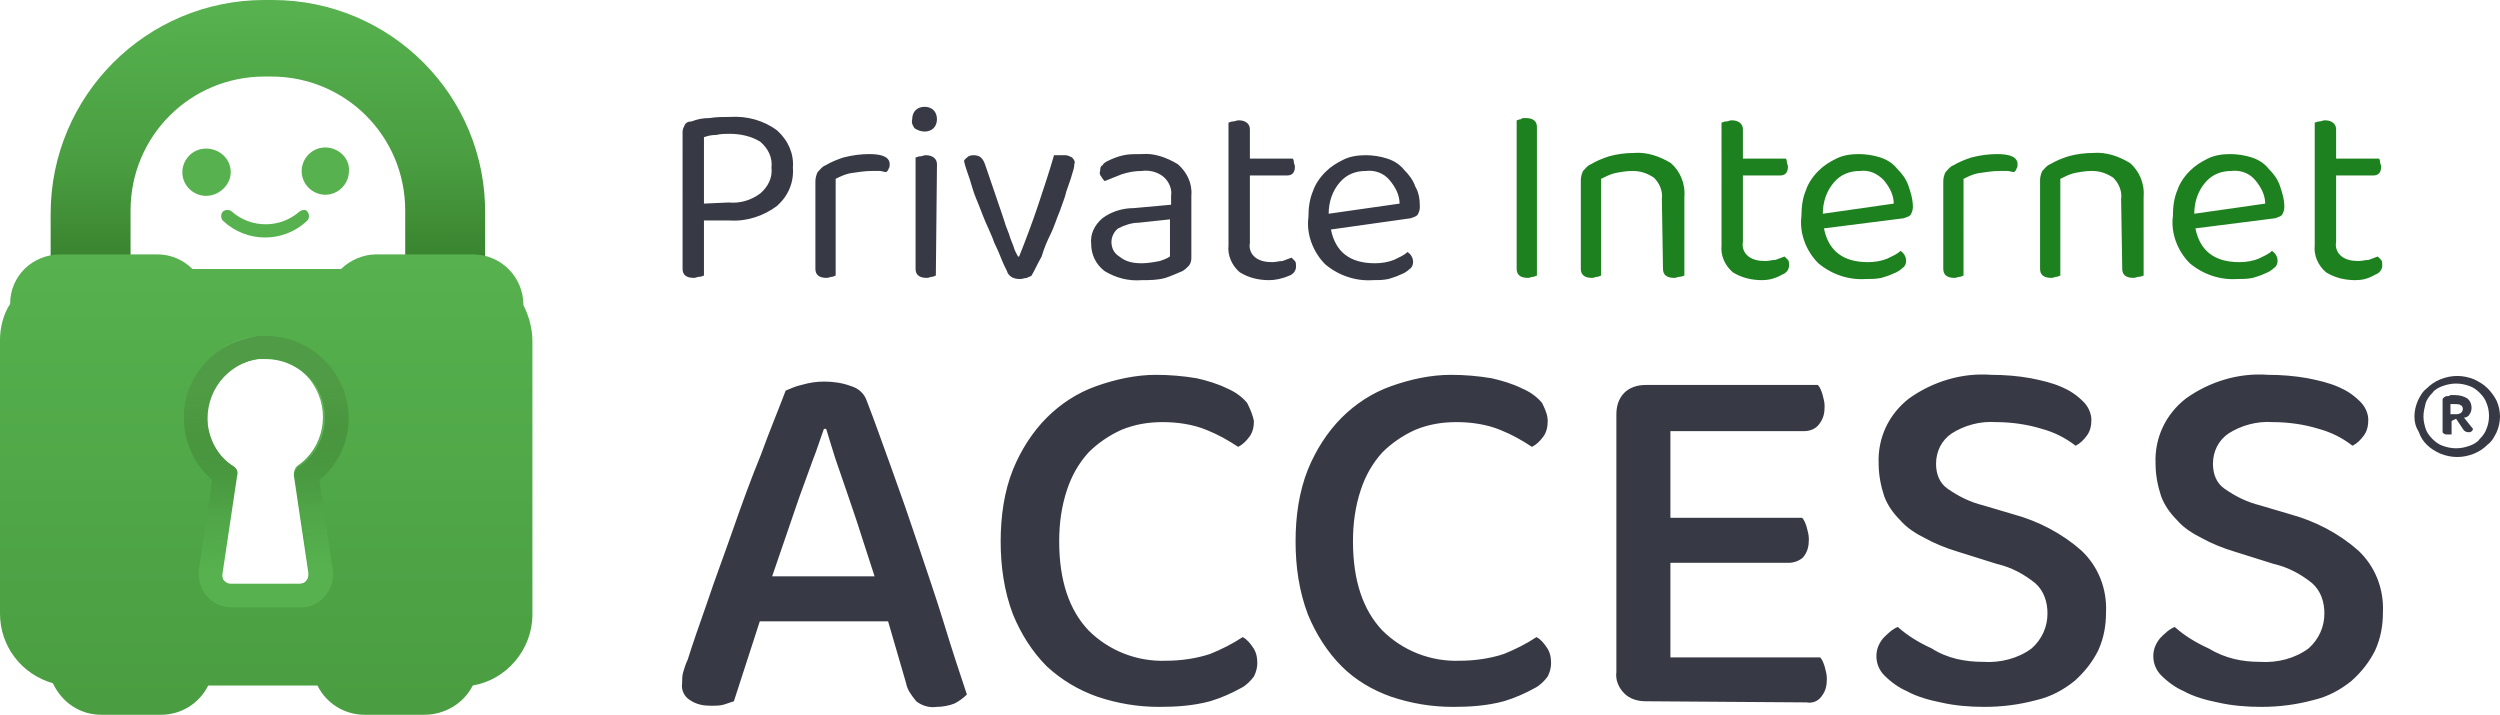
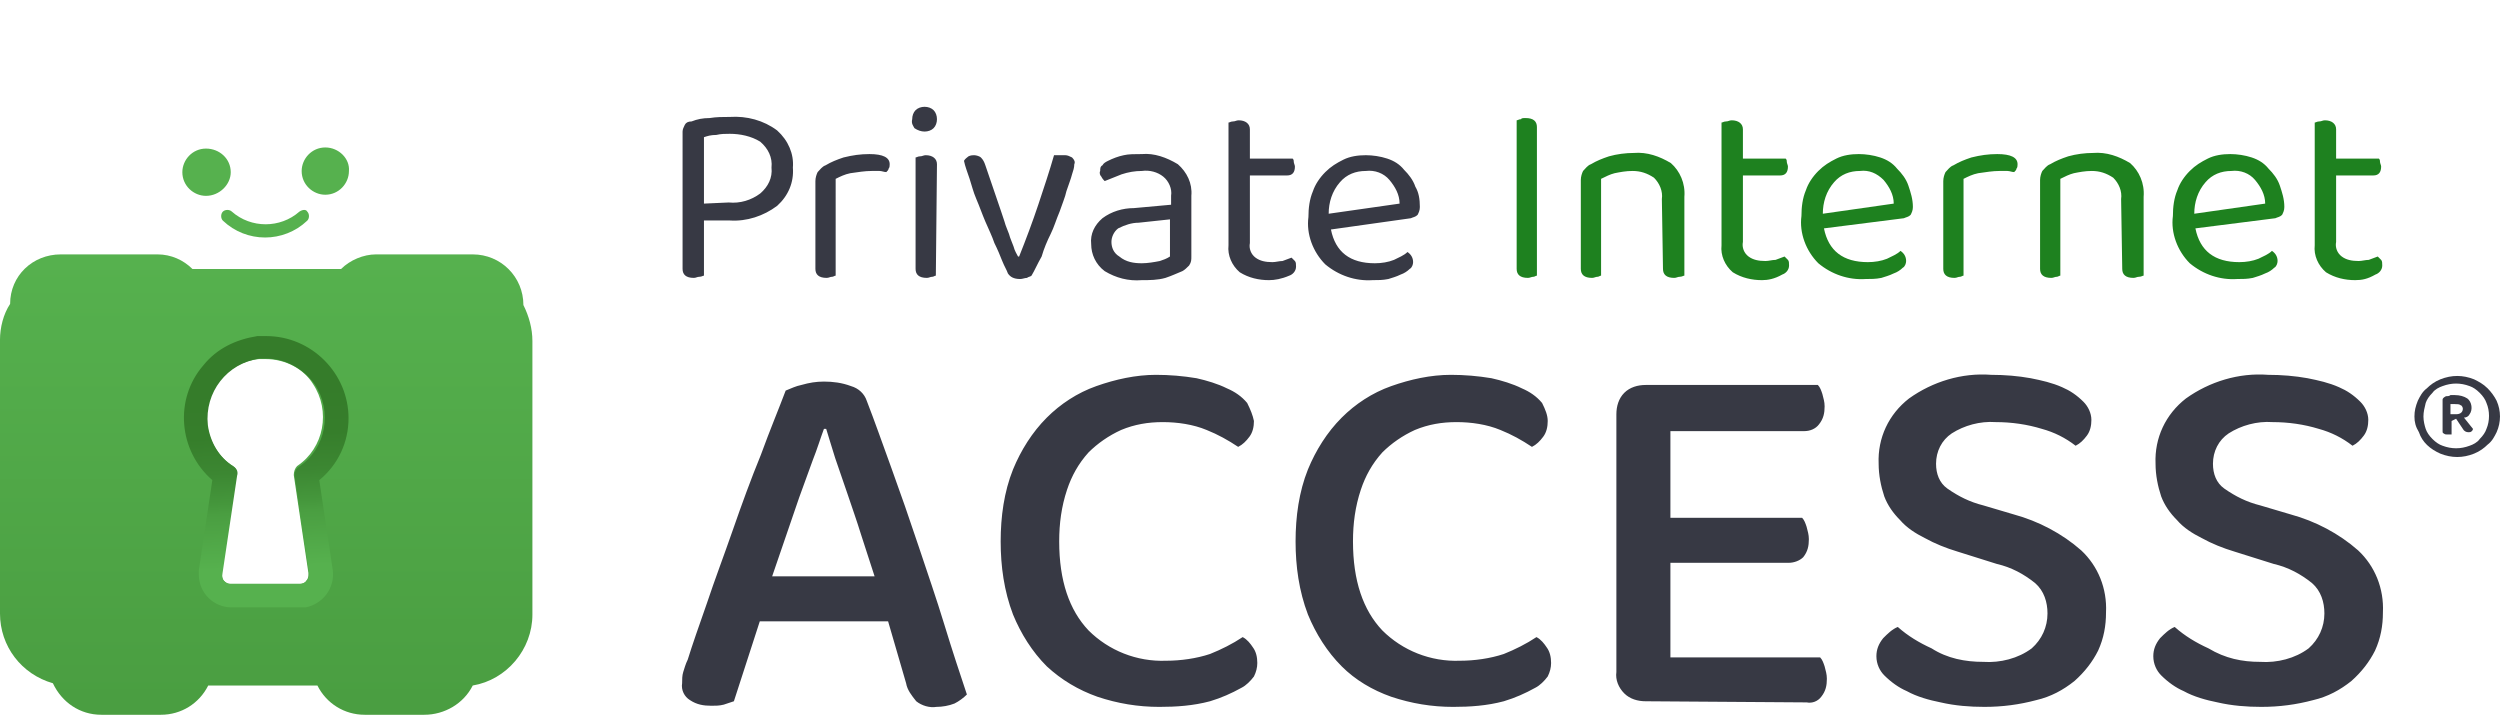
<svg xmlns="http://www.w3.org/2000/svg" version="1.1" id="Layer_1" x="0px" y="0px" style="enable-background:new 0 0 221.9 63.5;" xml:space="preserve" viewBox="0 0 222.1 63.5">
  <style type="text/css">
	.st0{fill:url(#Path_28986_00000122722191368557582300000004399655728496679077_);}
	.st1{fill:url(#Subtraction_31_00000003077389657784687720000001567156126111299456_);}
	.st2{fill:#373944;}
	.st3{fill:#1E811F;}
	.st4{fill:#56B14E;}
	.st5{fill:url(#Subtraction_32_00000164484284197038721750000013190944706707603088_);}
	.st6{fill:url(#Subtraction_30_00000091707916151065654450000009365260676785662365_);}
</style>
  <g id="Group_37090" transform="translate(-530.501 -321)">
    <linearGradient id="Path_28986_00000000901190092944409350000017783385111448093620_" gradientUnits="userSpaceOnUse" x1="-25.723" y1="724.242" x2="-25.719" y2="723.282" gradientTransform="matrix(38.634 0 0 -25.575 1548.006 18844.336)">
      <stop offset="0" style="stop-color:#56B14E" />
      <stop offset="0.539" style="stop-color:#4A9E41" />
      <stop offset="1" style="stop-color:#357C2A" />
    </linearGradient>
-     <path id="Path_28986" style="fill:url(#Path_28986_00000000901190092944409350000017783385111448093620_);" d="M554.7,321H554   c-10.5,0-19,8.5-19,19c0,0,0,0,0,0v5.1c0,0.8,0.7,1.5,1.5,1.5c0,0,0,0,0,0h4.1c0.8,0,1.5-0.7,1.5-1.5c0,0,0,0,0,0v-5.4   c0-6.6,5.3-11.9,11.9-11.9h0.6c6.6,0,11.9,5.3,11.9,11.9v5.4c0,0.8,0.7,1.5,1.5,1.5c0,0,0,0,0,0h4.1c0.8,0,1.5-0.7,1.5-1.5   c0,0,0,0,0,0V340C573.7,329.5,565.2,321,554.7,321C554.7,321,554.7,321,554.7,321z" />
    <linearGradient id="Subtraction_31_00000044866251046544357630000001880367136226467741_" gradientUnits="userSpaceOnUse" x1="-28.421" y1="728.454" x2="-28.421" y2="729.412" gradientTransform="matrix(47.275 0 0 -40.924 1897.73 30194.551)">
      <stop offset="0" style="stop-color:#4A9E41" />
      <stop offset="1" style="stop-color:#56B14E" />
    </linearGradient>
    <path id="Subtraction_31" style="fill:url(#Subtraction_31_00000044866251046544357630000001880367136226467741_);" d="   M568.2,384.5h-5.3c-1.8,0-3.4-1-4.2-2.6H549c-0.8,1.6-2.4,2.6-4.2,2.6h-5.3c-1.9,0-3.5-1.1-4.3-2.8c-2.8-0.8-4.7-3.3-4.7-6.2v-24.3   c0-1.1,0.3-2.3,0.9-3.2c0-2.5,2-4.4,4.5-4.4h8.6c1.2,0,2.3,0.5,3.1,1.3h13.2c0.8-0.8,2-1.3,3.1-1.3h8.6c2.5,0,4.5,2,4.5,4.5v0   c0.5,1,0.8,2.1,0.8,3.2v24.3c0,3.1-2.3,5.8-5.3,6.3C571.7,383.5,570,384.5,568.2,384.5z M554.1,352.9c-0.2,0-0.4,0-0.6,0   c-2.9,0.3-4.9,2.9-4.6,5.8c0.2,1.5,1,2.9,2.3,3.7c0.3,0.2,0.4,0.5,0.3,0.8l-1.3,8.7c0,0.2,0,0.5,0.2,0.7c0.2,0.2,0.4,0.3,0.6,0.3   h6.1c0.2,0,0.5-0.1,0.6-0.3c0.2-0.2,0.2-0.4,0.2-0.7l-1.3-8.7c0-0.3,0.1-0.6,0.3-0.8c2.4-1.6,3-4.9,1.4-7.3   C557.5,353.8,555.9,352.9,554.1,352.9z" />
    <path id="Path_28995" class="st2" d="M609.4,376.2H598l-2.3,7.1c-0.3,0.1-0.6,0.2-0.9,0.3c-0.4,0.1-0.7,0.1-1.1,0.1   c-0.7,0-1.3-0.1-1.9-0.5c-0.5-0.3-0.8-0.9-0.7-1.5c0-0.3,0-0.7,0.1-1c0.1-0.3,0.2-0.7,0.4-1.1c0.4-1.3,1-3,1.7-5   c0.7-2.1,1.5-4.2,2.3-6.5c0.8-2.3,1.6-4.5,2.5-6.7c0.8-2.2,1.6-4.1,2.2-5.7c0.5-0.2,0.9-0.4,1.4-0.5c0.7-0.2,1.3-0.3,2-0.3   c0.8,0,1.6,0.1,2.4,0.4c0.7,0.2,1.2,0.7,1.4,1.3c0.7,1.8,1.4,3.8,2.2,6c0.8,2.2,1.6,4.5,2.4,6.9c0.8,2.4,1.6,4.7,2.3,7   c0.7,2.3,1.4,4.4,2,6.2c-0.3,0.3-0.7,0.6-1.1,0.8c-0.5,0.2-1.1,0.3-1.6,0.3c-0.6,0.1-1.3-0.1-1.8-0.5c-0.4-0.5-0.8-1-0.9-1.6   L609.4,376.2z M603.7,359.1c-0.3,0.8-0.6,1.8-1,2.8c-0.4,1.1-0.8,2.2-1.2,3.3c-0.4,1.2-0.8,2.3-1.2,3.5s-0.8,2.3-1.2,3.5h9.1   c-0.4-1.2-0.8-2.5-1.2-3.7c-0.4-1.3-0.8-2.4-1.2-3.6l-1.1-3.2c-0.3-1-0.6-1.9-0.8-2.6L603.7,359.1z M641.9,358.4   c0,0.5-0.1,1-0.4,1.4c-0.3,0.4-0.6,0.7-1,0.9c-0.9-0.6-1.8-1.1-2.8-1.5c-1.2-0.5-2.6-0.7-3.9-0.7c-1.3,0-2.5,0.2-3.7,0.7   c-1.1,0.5-2.1,1.2-2.9,2c-0.9,1-1.5,2.1-1.9,3.3c-0.5,1.5-0.7,3-0.7,4.6c0,3.5,0.9,6.1,2.6,7.9c1.8,1.8,4.3,2.8,6.9,2.7   c1.3,0,2.7-0.2,3.9-0.6c1-0.4,2-0.9,2.9-1.5c0.4,0.2,0.7,0.6,0.9,0.9c0.3,0.4,0.4,0.9,0.4,1.4c0,0.4-0.1,0.8-0.3,1.2   c-0.3,0.4-0.7,0.8-1.1,1c-0.9,0.5-1.8,0.9-2.8,1.2c-1.5,0.4-3,0.5-4.5,0.5c-1.9,0-3.7-0.3-5.5-0.9c-1.7-0.6-3.2-1.5-4.5-2.7   c-1.3-1.3-2.3-2.9-3-4.6c-0.8-2.1-1.1-4.3-1.1-6.5c0-2.2,0.3-4.4,1.1-6.4c0.7-1.7,1.7-3.3,3-4.6c1.2-1.2,2.7-2.2,4.4-2.8   c1.7-0.6,3.5-1,5.3-1c1.2,0,2.4,0.1,3.6,0.3c0.9,0.2,1.9,0.5,2.7,0.9c0.7,0.3,1.3,0.7,1.8,1.3C641.6,357.4,641.8,357.9,641.9,358.4   L641.9,358.4z M668,358.4c0,0.5-0.1,1-0.4,1.4c-0.3,0.4-0.6,0.7-1,0.9c-0.9-0.6-1.8-1.1-2.8-1.5c-1.2-0.5-2.6-0.7-3.9-0.7   c-1.3,0-2.5,0.2-3.7,0.7c-1.1,0.5-2.1,1.2-2.9,2c-0.9,1-1.5,2.1-1.9,3.3c-0.5,1.5-0.7,3-0.7,4.6c0,3.5,0.9,6.1,2.6,7.9   c1.8,1.8,4.3,2.8,6.9,2.7c1.3,0,2.7-0.2,3.9-0.6c1-0.4,2-0.9,2.9-1.5c0.4,0.2,0.7,0.6,0.9,0.9c0.3,0.4,0.4,0.9,0.4,1.4   c0,0.4-0.1,0.8-0.3,1.2c-0.3,0.4-0.7,0.8-1.1,1c-0.9,0.5-1.8,0.9-2.8,1.2c-1.5,0.4-3,0.5-4.5,0.5c-1.9,0-3.7-0.3-5.5-0.9   c-1.7-0.6-3.2-1.5-4.4-2.7c-1.3-1.3-2.3-2.9-3-4.6c-0.8-2.1-1.1-4.3-1.1-6.5c0-2.2,0.3-4.4,1.1-6.4c0.7-1.7,1.7-3.3,3-4.6   c1.2-1.2,2.7-2.2,4.4-2.8c1.7-0.6,3.5-1,5.3-1c1.2,0,2.4,0.1,3.6,0.3c0.9,0.2,1.9,0.5,2.7,0.9c0.7,0.3,1.3,0.7,1.8,1.3   C667.8,357.4,668,357.9,668,358.4L668,358.4z M676.7,383.3c-0.7,0-1.4-0.2-1.9-0.7c-0.5-0.5-0.8-1.2-0.7-1.9v-22.9   c0-0.7,0.2-1.4,0.7-1.9c0.5-0.5,1.2-0.7,1.9-0.7h15.3c0.2,0.2,0.3,0.5,0.4,0.8c0.1,0.4,0.2,0.7,0.2,1.1c0,0.6-0.1,1.1-0.5,1.6   c-0.3,0.4-0.8,0.6-1.3,0.6h-11.9v7.7h11.7c0.2,0.2,0.3,0.5,0.4,0.8c0.1,0.4,0.2,0.7,0.2,1.1c0,0.6-0.1,1.1-0.5,1.6   c-0.3,0.3-0.8,0.5-1.3,0.5h-10.5v8.4h13.3c0.2,0.2,0.3,0.5,0.4,0.8c0.1,0.4,0.2,0.7,0.2,1.1c0,0.6-0.1,1.1-0.5,1.6   c-0.3,0.4-0.8,0.6-1.3,0.5L676.7,383.3z M706.7,379.8c1.5,0.1,3.1-0.3,4.3-1.2c0.9-0.8,1.4-1.9,1.4-3.1c0-1-0.3-2-1.1-2.7   c-1-0.8-2.1-1.4-3.4-1.7l-3.5-1.1c-1-0.3-2-0.7-2.9-1.2c-0.8-0.4-1.6-0.9-2.2-1.6c-0.6-0.6-1.1-1.3-1.4-2.1   c-0.3-0.9-0.5-1.9-0.5-2.9c-0.1-2.3,0.9-4.4,2.7-5.8c2.1-1.5,4.7-2.3,7.3-2.1c1.2,0,2.4,0.1,3.5,0.3c1,0.2,1.9,0.4,2.8,0.8   c0.7,0.3,1.3,0.7,1.9,1.3c0.4,0.4,0.7,1,0.7,1.6c0,0.5-0.1,1-0.4,1.4c-0.3,0.4-0.6,0.7-1,0.9c-0.9-0.7-1.9-1.2-3-1.5   c-1.3-0.4-2.7-0.6-4.1-0.6c-1.4-0.1-2.8,0.3-3.9,1c-0.9,0.6-1.4,1.6-1.4,2.7c0,0.9,0.3,1.7,1,2.2c1,0.7,2,1.2,3.2,1.5l2.7,0.8   c2.2,0.6,4.3,1.7,6,3.2c1.5,1.4,2.3,3.4,2.2,5.5c0,1.2-0.2,2.3-0.7,3.4c-0.5,1-1.2,1.9-2.1,2.7c-1,0.8-2.1,1.4-3.4,1.7   c-1.5,0.4-3,0.6-4.6,0.6c-1.3,0-2.6-0.1-3.9-0.4c-1-0.2-2.1-0.5-3-1c-0.7-0.3-1.4-0.8-2-1.4c-0.4-0.4-0.7-1-0.7-1.7   c0-0.6,0.2-1.1,0.6-1.6c0.4-0.4,0.8-0.8,1.3-1c0.9,0.8,1.9,1.4,3,1.9C703.5,379.5,705.1,379.8,706.7,379.8z M731.3,379.8   c1.5,0.1,3.1-0.3,4.3-1.2c0.9-0.8,1.4-1.9,1.4-3.1c0-1-0.3-2-1.1-2.7c-1-0.8-2.1-1.4-3.4-1.7l-3.5-1.1c-1-0.3-2-0.7-2.9-1.2   c-0.8-0.4-1.6-0.9-2.2-1.6c-0.6-0.6-1.1-1.3-1.4-2.1c-0.3-0.9-0.5-1.9-0.5-2.9c-0.1-2.3,0.9-4.4,2.7-5.8c2.1-1.5,4.7-2.3,7.3-2.1   c1.2,0,2.4,0.1,3.5,0.3c1,0.2,1.9,0.4,2.8,0.8c0.7,0.3,1.3,0.7,1.9,1.3c0.4,0.4,0.7,1,0.7,1.6c0,0.5-0.1,1-0.4,1.4   c-0.3,0.4-0.6,0.7-1,0.9c-0.9-0.7-1.9-1.2-3-1.5c-1.3-0.4-2.7-0.6-4.1-0.6c-1.4-0.1-2.8,0.3-3.9,1c-0.9,0.6-1.4,1.6-1.4,2.7   c0,0.9,0.3,1.7,1,2.2c1,0.7,2,1.2,3.2,1.5l2.7,0.8c2.2,0.6,4.3,1.7,6,3.2c1.5,1.4,2.3,3.4,2.2,5.5c0,1.2-0.2,2.3-0.7,3.4   c-0.5,1-1.2,1.9-2.1,2.7c-1,0.8-2.1,1.4-3.4,1.7c-1.5,0.4-3,0.6-4.6,0.6c-1.3,0-2.6-0.1-3.9-0.4c-1-0.2-2.1-0.5-3-1   c-0.7-0.3-1.4-0.8-2-1.4c-0.4-0.4-0.7-1-0.7-1.7c0-0.6,0.2-1.1,0.6-1.6c0.4-0.4,0.8-0.8,1.3-1c0.9,0.8,1.9,1.4,3,1.9   C728.2,379.5,729.7,379.8,731.3,379.8z M659.2,346.9" />
    <g id="Group_37089" transform="translate(591.641 330.488)">
      <path id="Path_28994" class="st2" d="M1.4,10.1V15c-0.1,0-0.2,0.1-0.4,0.1c-0.2,0-0.3,0.1-0.5,0.1c-0.7,0-1-0.3-1-0.8V2.2    c0-0.2,0.1-0.4,0.2-0.6C-0.2,1.4,0,1.3,0.3,1.3C0.8,1.1,1.3,1,1.9,1c0.6-0.1,1.2-0.1,1.8-0.1c1.5-0.1,3,0.3,4.2,1.2    C8.9,3,9.4,4.2,9.3,5.4c0.1,1.3-0.4,2.5-1.4,3.4c-1.2,0.9-2.7,1.4-4.2,1.3H1.4z M3.6,8.5c1,0.1,2-0.2,2.8-0.8    c0.7-0.6,1.1-1.4,1-2.3c0.1-0.9-0.3-1.7-1-2.3C5.6,2.6,4.6,2.4,3.7,2.4c-0.4,0-0.8,0-1.2,0.1C2,2.5,1.7,2.6,1.4,2.7v5.9L3.6,8.5z     M13.1,15c-0.1,0-0.2,0.1-0.3,0.1c-0.2,0-0.3,0.1-0.5,0.1c-0.7,0-1-0.3-1-0.8V6.6c0-0.3,0.1-0.6,0.2-0.8c0.2-0.2,0.4-0.5,0.7-0.6    c0.5-0.3,1-0.5,1.6-0.7c0.8-0.2,1.5-0.3,2.3-0.3c1.2,0,1.8,0.3,1.8,0.9c0,0.1,0,0.3-0.1,0.4c0,0.1-0.1,0.2-0.2,0.3    c-0.2,0-0.4-0.1-0.6-0.1c-0.2,0-0.5,0-0.7,0c-0.6,0-1.2,0.1-1.9,0.2c-0.5,0.1-0.9,0.3-1.3,0.5L13.1,15z M22,15    c-0.1,0-0.2,0.1-0.3,0.1c-0.2,0-0.3,0.1-0.5,0.1c-0.7,0-1-0.3-1-0.8V4.5c0.1,0,0.2-0.1,0.4-0.1c0.2,0,0.3-0.1,0.5-0.1    c0.6,0,1,0.3,1,0.8L22,15z M19.9,1.1c0-0.3,0.1-0.6,0.3-0.8C20.4,0.1,20.7,0,21,0c0.3,0,0.6,0.1,0.8,0.3c0.2,0.2,0.3,0.5,0.3,0.8    c0,0.3-0.1,0.6-0.3,0.8c-0.2,0.2-0.5,0.3-0.8,0.3c-0.3,0-0.6-0.1-0.9-0.3C20,1.7,19.8,1.5,19.9,1.1z M33.5,4.3    c0.2,0,0.4,0.1,0.6,0.2c0.2,0.2,0.3,0.4,0.2,0.6c0,0.3-0.1,0.6-0.2,0.9c-0.1,0.4-0.3,0.9-0.5,1.5C33.5,8,33.2,8.7,33,9.3    c-0.3,0.7-0.5,1.4-0.8,2s-0.6,1.3-0.8,2C31,14,30.8,14.5,30.5,15c-0.1,0.1-0.3,0.1-0.4,0.2c-0.2,0-0.4,0.1-0.6,0.1    c-0.6,0-0.9-0.2-1.1-0.5c-0.1-0.3-0.3-0.6-0.5-1.1s-0.4-1-0.7-1.6c-0.2-0.6-0.5-1.2-0.8-1.9c-0.3-0.7-0.5-1.3-0.8-2S25.2,7,25,6.4    s-0.4-1.1-0.5-1.6c0.1-0.2,0.3-0.3,0.4-0.4c0.2-0.1,0.4-0.1,0.5-0.1c0.2,0,0.5,0.1,0.6,0.2c0.2,0.2,0.3,0.4,0.4,0.7l1.4,4.1    c0.1,0.3,0.2,0.6,0.3,0.9c0.1,0.4,0.3,0.8,0.4,1.1c0.1,0.4,0.3,0.8,0.4,1.1c0.1,0.4,0.3,0.7,0.4,0.9h0.1c0.6-1.5,1.2-3.1,1.7-4.6    s1-3,1.4-4.4C32.9,4.3,33.2,4.3,33.5,4.3L33.5,4.3z M40.3,13.9c0.5,0,1.1-0.1,1.6-0.2c0.3-0.1,0.6-0.2,0.9-0.4V10l-2.8,0.3    c-0.6,0-1.2,0.2-1.8,0.5c-0.4,0.3-0.6,0.8-0.6,1.2c0,0.5,0.2,1,0.7,1.3C38.9,13.8,39.6,13.9,40.3,13.9z M40.3,4.2    c1.1-0.1,2.2,0.3,3.2,0.9c0.8,0.7,1.3,1.7,1.2,2.8v5.4c0,0.3,0,0.5-0.2,0.8c-0.2,0.2-0.4,0.4-0.6,0.5c-0.5,0.2-0.9,0.4-1.5,0.6    c-0.7,0.2-1.4,0.2-2.1,0.2c-1.2,0.1-2.3-0.2-3.3-0.8c-0.8-0.6-1.2-1.5-1.2-2.4c-0.1-0.9,0.3-1.7,1-2.3c0.8-0.6,1.8-0.9,2.8-0.9    l3.3-0.3V7.9c0.1-0.6-0.2-1.3-0.7-1.7c-0.5-0.4-1.2-0.6-1.9-0.5c-0.6,0-1.2,0.1-1.8,0.3c-0.5,0.2-1,0.4-1.5,0.6    c-0.1-0.1-0.2-0.2-0.3-0.4c-0.1-0.1-0.2-0.3-0.1-0.5c0-0.2,0-0.4,0.2-0.5c0.1-0.2,0.3-0.3,0.5-0.4c0.4-0.2,0.9-0.4,1.4-0.5    C39.1,4.2,39.7,4.2,40.3,4.2z M51.6,15.4c-0.9,0-1.8-0.2-2.6-0.7c-0.7-0.6-1.1-1.5-1-2.4V1.4c0.1,0,0.2-0.1,0.4-0.1    c0.2,0,0.3-0.1,0.5-0.1c0.6,0,1,0.3,1,0.8v2.6h3.8c0.1,0.1,0.1,0.2,0.1,0.3c0,0.1,0.1,0.3,0.1,0.4c0,0.5-0.2,0.8-0.7,0.8h-3.3v6    c-0.1,0.5,0.1,1,0.5,1.3c0.4,0.3,0.9,0.4,1.5,0.4c0.3,0,0.6-0.1,0.9-0.1c0.3-0.1,0.5-0.2,0.8-0.3c0.1,0.1,0.2,0.2,0.3,0.3    c0.1,0.1,0.1,0.3,0.1,0.5c0,0.4-0.3,0.7-0.6,0.8C52.7,15.3,52.1,15.4,51.6,15.4z M57.1,10.9c0.4,2,1.7,3,3.9,3    c0.6,0,1.2-0.1,1.7-0.3c0.4-0.2,0.9-0.4,1.2-0.7c0.3,0.2,0.5,0.5,0.5,0.9c0,0.2-0.1,0.5-0.3,0.6c-0.2,0.2-0.5,0.4-0.8,0.5    c-0.4,0.2-0.8,0.3-1.1,0.4c-0.5,0.1-0.9,0.1-1.4,0.1c-1.5,0.1-3-0.4-4.2-1.4c-1.1-1.1-1.7-2.7-1.5-4.2c0-0.8,0.1-1.6,0.4-2.3    c0.2-0.6,0.6-1.2,1.1-1.7c0.5-0.5,1-0.8,1.6-1.1c0.6-0.3,1.3-0.4,2-0.4c0.6,0,1.3,0.1,1.9,0.3c0.6,0.2,1.1,0.5,1.5,1    c0.4,0.4,0.8,0.9,1,1.5C64.9,7.6,65,8.2,65,8.9c0,0.3-0.1,0.5-0.2,0.7c-0.2,0.2-0.4,0.2-0.6,0.3L57.1,10.9z M60.2,5.7    c-0.9,0-1.7,0.3-2.3,1c-0.7,0.8-1,1.8-1,2.8l6.3-0.9c0-0.8-0.4-1.5-0.9-2.1C61.8,5.9,61,5.6,60.2,5.7L60.2,5.7z" />
      <path id="Path_28992" class="st3" d="M75.4,15c-0.1,0-0.2,0.1-0.3,0.1c-0.2,0-0.3,0.1-0.5,0.1c-0.7,0-1-0.3-1-0.8V1.2    c0.1,0,0.2-0.1,0.4-0.1C74,1,74.2,1,74.4,1c0.7,0,1,0.3,1,0.8L75.4,15z M86.5,8.2c0.1-0.7-0.2-1.4-0.7-1.9    c-0.6-0.4-1.2-0.6-1.9-0.6c-0.6,0-1.1,0.1-1.6,0.2c-0.4,0.1-0.8,0.3-1.2,0.5V15c-0.1,0-0.2,0.1-0.3,0.1c-0.2,0-0.3,0.1-0.5,0.1    c-0.7,0-1-0.3-1-0.8V6.5c0-0.3,0.1-0.6,0.2-0.8c0.2-0.2,0.4-0.5,0.7-0.6c0.5-0.3,1-0.5,1.6-0.7c0.7-0.2,1.5-0.3,2.2-0.3    c1.2-0.1,2.3,0.3,3.3,0.9c0.8,0.7,1.3,1.8,1.2,3V15c-0.1,0-0.2,0.1-0.4,0.1c-0.2,0-0.3,0.1-0.5,0.1c-0.7,0-1-0.3-1-0.8L86.5,8.2z     M95.4,15.4c-0.9,0-1.8-0.2-2.6-0.7c-0.7-0.6-1.1-1.5-1-2.4V1.4c0.1,0,0.2-0.1,0.4-0.1c0.2,0,0.3-0.1,0.5-0.1c0.6,0,1,0.3,1,0.8    v2.6h3.8c0.1,0.1,0.1,0.2,0.1,0.3c0,0.1,0.1,0.3,0.1,0.4c0,0.5-0.2,0.8-0.7,0.8h-3.3v5.9c-0.1,0.5,0.1,1,0.5,1.3    c0.4,0.3,0.9,0.4,1.5,0.4c0.3,0,0.6-0.1,0.9-0.1c0.3-0.1,0.5-0.2,0.8-0.3c0.1,0.1,0.2,0.2,0.3,0.3c0.1,0.1,0.1,0.3,0.1,0.5    c0,0.4-0.3,0.7-0.6,0.8C96.5,15.3,95.9,15.4,95.4,15.4z M100.9,10.8c0.4,2,1.7,3,3.9,3c0.6,0,1.2-0.1,1.7-0.3    c0.4-0.2,0.9-0.4,1.2-0.7c0.3,0.2,0.5,0.5,0.5,0.9c0,0.2-0.1,0.5-0.3,0.6c-0.2,0.2-0.5,0.4-0.8,0.5c-0.4,0.2-0.8,0.3-1.1,0.4    c-0.5,0.1-0.9,0.1-1.4,0.1c-1.5,0.1-3-0.4-4.2-1.4c-1.1-1.1-1.7-2.7-1.5-4.2c0-0.8,0.1-1.6,0.4-2.3c0.2-0.6,0.6-1.2,1.1-1.7    c0.5-0.5,1-0.8,1.6-1.1c0.6-0.3,1.3-0.4,2-0.4c0.6,0,1.3,0.1,1.9,0.3c0.6,0.2,1.1,0.5,1.5,1c0.4,0.4,0.8,0.9,1,1.5    c0.2,0.6,0.4,1.2,0.4,1.9c0,0.3-0.1,0.5-0.2,0.7c-0.2,0.2-0.4,0.2-0.6,0.3L100.9,10.8z M104.1,5.7c-0.9,0-1.7,0.3-2.3,1    c-0.7,0.8-1,1.8-1,2.8l6.3-0.9c0-0.8-0.4-1.5-0.9-2.1C105.6,5.9,104.9,5.6,104.1,5.7L104.1,5.7z M113.3,15c-0.1,0-0.2,0.1-0.3,0.1    c-0.2,0-0.3,0.1-0.5,0.1c-0.7,0-1-0.3-1-0.8V6.6c0-0.3,0.1-0.6,0.2-0.8c0.2-0.2,0.4-0.5,0.7-0.6c0.5-0.3,1-0.5,1.6-0.7    c0.8-0.2,1.5-0.3,2.3-0.3c1.2,0,1.8,0.3,1.8,0.9c0,0.1,0,0.3-0.1,0.4c0,0.1-0.1,0.2-0.2,0.3c-0.2,0-0.4-0.1-0.6-0.1    c-0.2,0-0.5,0-0.7,0c-0.6,0-1.2,0.1-1.9,0.2c-0.5,0.1-0.9,0.3-1.3,0.5L113.3,15z M127.3,8.2c0.1-0.7-0.2-1.4-0.7-1.9    c-0.6-0.4-1.2-0.6-1.9-0.6c-0.6,0-1.1,0.1-1.6,0.2c-0.4,0.1-0.8,0.3-1.2,0.5V15c-0.1,0-0.2,0.1-0.3,0.1c-0.2,0-0.3,0.1-0.5,0.1    c-0.7,0-1-0.3-1-0.8V6.5c0-0.3,0.1-0.6,0.2-0.8c0.2-0.2,0.4-0.5,0.7-0.6c0.5-0.3,1-0.5,1.6-0.7c0.7-0.2,1.5-0.3,2.2-0.3    c1.2-0.1,2.3,0.3,3.3,0.9c0.8,0.7,1.3,1.8,1.2,3V15c-0.1,0-0.2,0.1-0.4,0.1c-0.2,0-0.3,0.1-0.5,0.1c-0.7,0-1-0.3-1-0.8L127.3,8.2z     M133.9,10.8c0.4,2,1.7,3,3.9,3c0.6,0,1.2-0.1,1.7-0.3c0.4-0.2,0.9-0.4,1.2-0.7c0.3,0.2,0.5,0.5,0.5,0.9c0,0.2-0.1,0.5-0.3,0.6    c-0.2,0.2-0.5,0.4-0.8,0.5c-0.4,0.2-0.8,0.3-1.1,0.4c-0.5,0.1-0.9,0.1-1.4,0.1c-1.5,0.1-3-0.4-4.2-1.4c-1.1-1.1-1.7-2.7-1.5-4.2    c0-0.8,0.1-1.6,0.4-2.3c0.2-0.6,0.6-1.2,1.1-1.7c0.5-0.5,1-0.8,1.6-1.1c0.6-0.3,1.3-0.4,2-0.4c0.6,0,1.3,0.1,1.9,0.3    c0.6,0.2,1.1,0.5,1.5,1c0.4,0.4,0.8,0.9,1,1.5c0.2,0.6,0.4,1.2,0.4,1.9c0,0.3-0.1,0.5-0.2,0.7c-0.2,0.2-0.4,0.2-0.6,0.3    L133.9,10.8z M137.1,5.7c-0.9,0-1.7,0.3-2.3,1c-0.7,0.8-1,1.8-1,2.8l6.3-0.9c0-0.8-0.4-1.5-0.9-2.1C138.7,5.9,137.9,5.6,137.1,5.7    z M148.1,15.4c-0.9,0-1.8-0.2-2.6-0.7c-0.7-0.6-1.1-1.5-1-2.4V1.4c0.1,0,0.2-0.1,0.4-0.1c0.2,0,0.3-0.1,0.5-0.1c0.6,0,1,0.3,1,0.8    v2.6h3.8c0.1,0.1,0.1,0.2,0.1,0.3c0,0.1,0.1,0.3,0.1,0.4c0,0.5-0.2,0.8-0.7,0.8h-3.3v5.9c-0.1,0.5,0.1,1,0.5,1.3    c0.4,0.3,0.9,0.4,1.5,0.4c0.3,0,0.6-0.1,0.9-0.1c0.3-0.1,0.5-0.2,0.8-0.3c0.1,0.1,0.2,0.2,0.3,0.3c0.1,0.1,0.1,0.3,0.1,0.5    c0,0.4-0.3,0.7-0.6,0.8C149.2,15.3,148.7,15.4,148.1,15.4z" />
    </g>
    <path id="Path_28981" class="st4" d="M551,336.3c0-1.2-1-2.1-2.2-2.1c-1.2,0-2.1,1-2.1,2.1c0,1.2,1,2.1,2.1,2.1   C550,338.4,551,337.4,551,336.3C551,336.3,551,336.3,551,336.3 M559.4,334.1c-1.2,0-2.1,1-2.1,2.1c0,1.2,1,2.1,2.1,2.1   c1.2,0,2.1-1,2.1-2.1l0,0C561.6,335.1,560.6,334.1,559.4,334.1 M557.1,339.8c-1.7,1.5-4.3,1.5-6,0c-0.2-0.2-0.6-0.2-0.8,0   c-0.2,0.2-0.2,0.6,0,0.8c2.1,2,5.4,2,7.5,0c0.2-0.2,0.2-0.6,0-0.8C557.7,339.6,557.4,339.6,557.1,339.8   C557.1,339.8,557.1,339.8,557.1,339.8" />
    <g id="Group_37088" transform="translate(547.365 350.858)">
      <linearGradient id="Subtraction_32_00000117664327920509839790000002690438774052629388_" gradientUnits="userSpaceOnUse" x1="-548.571" y1="371.72" x2="-548.592" y2="372.399" gradientTransform="matrix(14.538 0 0 -24.101 7982.295 8979.31)">
        <stop offset="0" style="stop-color:#56B14E" />
        <stop offset="0.3" style="stop-color:#4A9E41" />
        <stop offset="0.355" style="stop-color:#45973C" />
        <stop offset="0.523" style="stop-color:#3C8732" />
        <stop offset="0.717" style="stop-color:#367E2B" />
        <stop offset="1" style="stop-color:#357C2A" />
      </linearGradient>
      <path id="Subtraction_32" style="fill:url(#Subtraction_32_00000117664327920509839790000002690438774052629388_);" d="M9.8,24.1    H3.7c-1.6,0-2.9-1.3-2.9-2.9c0-0.1,0-0.3,0-0.4l1.2-8C-1,10.2-1.4,5.6,1.2,2.6C2.4,1.1,4.1,0.3,6,0c0.3,0,0.5,0,0.8,0    c4,0,7.3,3.3,7.3,7.3c0,2.1-0.9,4.1-2.6,5.5l1.2,8c0.2,1.6-0.9,3-2.4,3.3C10.1,24.1,10,24.1,9.8,24.1z M6.8,2c-0.2,0-0.4,0-0.6,0    C3.3,2.4,1.3,5,1.6,7.9c0.2,1.5,1,2.9,2.3,3.7c0.3,0.2,0.4,0.5,0.3,0.8l-1.3,8.7C2.8,21.6,3.1,22,3.6,22c0,0,0.1,0,0.1,0h6.1    c0.2,0,0.5-0.1,0.6-0.3c0.2-0.2,0.2-0.4,0.2-0.6l-1.3-8.7c0-0.3,0.1-0.6,0.4-0.8c2.4-1.6,3-4.9,1.4-7.3C10.1,2.9,8.5,2,6.8,2    L6.8,2z" />
      <linearGradient id="Subtraction_30_00000165202363216510516940000012195781354932609964_" gradientUnits="userSpaceOnUse" x1="-548.571" y1="371.72" x2="-548.592" y2="372.399" gradientTransform="matrix(14.538 0 0 -24.101 7982.295 8979.307)">
        <stop offset="0" style="stop-color:#56B14E;stop-opacity:0.153" />
        <stop offset="1" style="stop-color:#9BF893;stop-opacity:0.263" />
      </linearGradient>
-       <path id="Subtraction_30" style="fill:url(#Subtraction_30_00000165202363216510516940000012195781354932609964_);" d="M9.8,24.1    H3.7c-1.6,0-2.9-1.3-2.9-2.9c0-0.1,0-0.3,0-0.4l1.2-8C-1,10.2-1.4,5.6,1.2,2.6C2.4,1.1,4.1,0.2,6,0c0.3,0,0.5,0,0.8,0    c4,0,7.3,3.3,7.3,7.3c0,2.1-0.9,4.1-2.6,5.5l1.2,8c0.2,1.6-0.9,3-2.4,3.3C10.1,24.1,10,24.1,9.8,24.1z M6.8,2c-0.2,0-0.4,0-0.6,0    C3.3,2.4,1.3,5,1.6,7.9c0.2,1.5,1,2.9,2.3,3.7c0.3,0.2,0.4,0.5,0.3,0.8l-1.3,8.7c0,0.2,0,0.5,0.2,0.6C3.2,21.9,3.5,22,3.7,22h6.1    c0.5,0,0.8-0.4,0.8-0.8c0,0,0-0.1,0-0.1l-1.3-8.7c0-0.3,0.1-0.6,0.3-0.8c2.4-1.6,3-4.9,1.4-7.3C10.1,2.9,8.5,2,6.8,2z" />
    </g>
    <path id="Path_34" class="st2" d="M745,358c0-0.5,0.1-0.9,0.3-1.4c0.2-0.4,0.4-0.8,0.8-1.1c0.3-0.3,0.7-0.6,1.2-0.8   c1-0.4,2-0.4,3,0c0.4,0.2,0.8,0.4,1.2,0.8c0.3,0.3,0.6,0.7,0.8,1.1c0.4,0.9,0.4,1.9,0,2.8c-0.2,0.4-0.4,0.8-0.8,1.1   c-0.3,0.3-0.7,0.6-1.2,0.8c-1,0.4-2,0.4-3,0c-0.9-0.4-1.6-1-1.9-1.9C745.1,358.9,745,358.5,745,358z M745.8,358   c0,0.4,0.1,0.8,0.2,1.1c0.1,0.3,0.3,0.6,0.6,0.9c0.3,0.3,0.6,0.5,0.9,0.6c0.8,0.3,1.6,0.3,2.4,0c0.3-0.1,0.7-0.3,0.9-0.6   c0.3-0.3,0.5-0.6,0.6-0.9c0.3-0.7,0.3-1.6,0-2.3c-0.1-0.3-0.3-0.6-0.6-0.9c-0.3-0.3-0.6-0.5-0.9-0.6c-0.8-0.3-1.6-0.3-2.4,0   c-0.3,0.1-0.7,0.3-0.9,0.6c-0.3,0.3-0.5,0.6-0.6,0.9C745.9,357.2,745.8,357.6,745.8,358z M748.3,358.4v1.2c-0.1,0-0.3,0-0.4,0   c-0.1,0-0.2,0-0.3-0.1c-0.1,0-0.1-0.1-0.1-0.3v-2.7c0-0.1,0.1-0.2,0.3-0.3c0.1,0,0.3,0,0.4-0.1c0.1,0,0.2,0,0.4,0   c0.4,0,0.8,0.1,1.1,0.3c0.4,0.3,0.5,1,0.2,1.4c0,0,0,0,0,0c-0.1,0.2-0.3,0.3-0.5,0.3l0.8,1c0,0.1-0.1,0.2-0.1,0.2   c-0.1,0.1-0.2,0.1-0.3,0.1c-0.2,0-0.4-0.1-0.5-0.3l-0.6-0.9L748.3,358.4z M748.7,357.8c0.4,0,0.6-0.2,0.6-0.5   c0-0.1-0.1-0.3-0.2-0.3c-0.1-0.1-0.3-0.1-0.5-0.1c-0.1,0-0.1,0-0.2,0s-0.1,0-0.2,0v0.9H748.7z" />
  </g>
</svg>